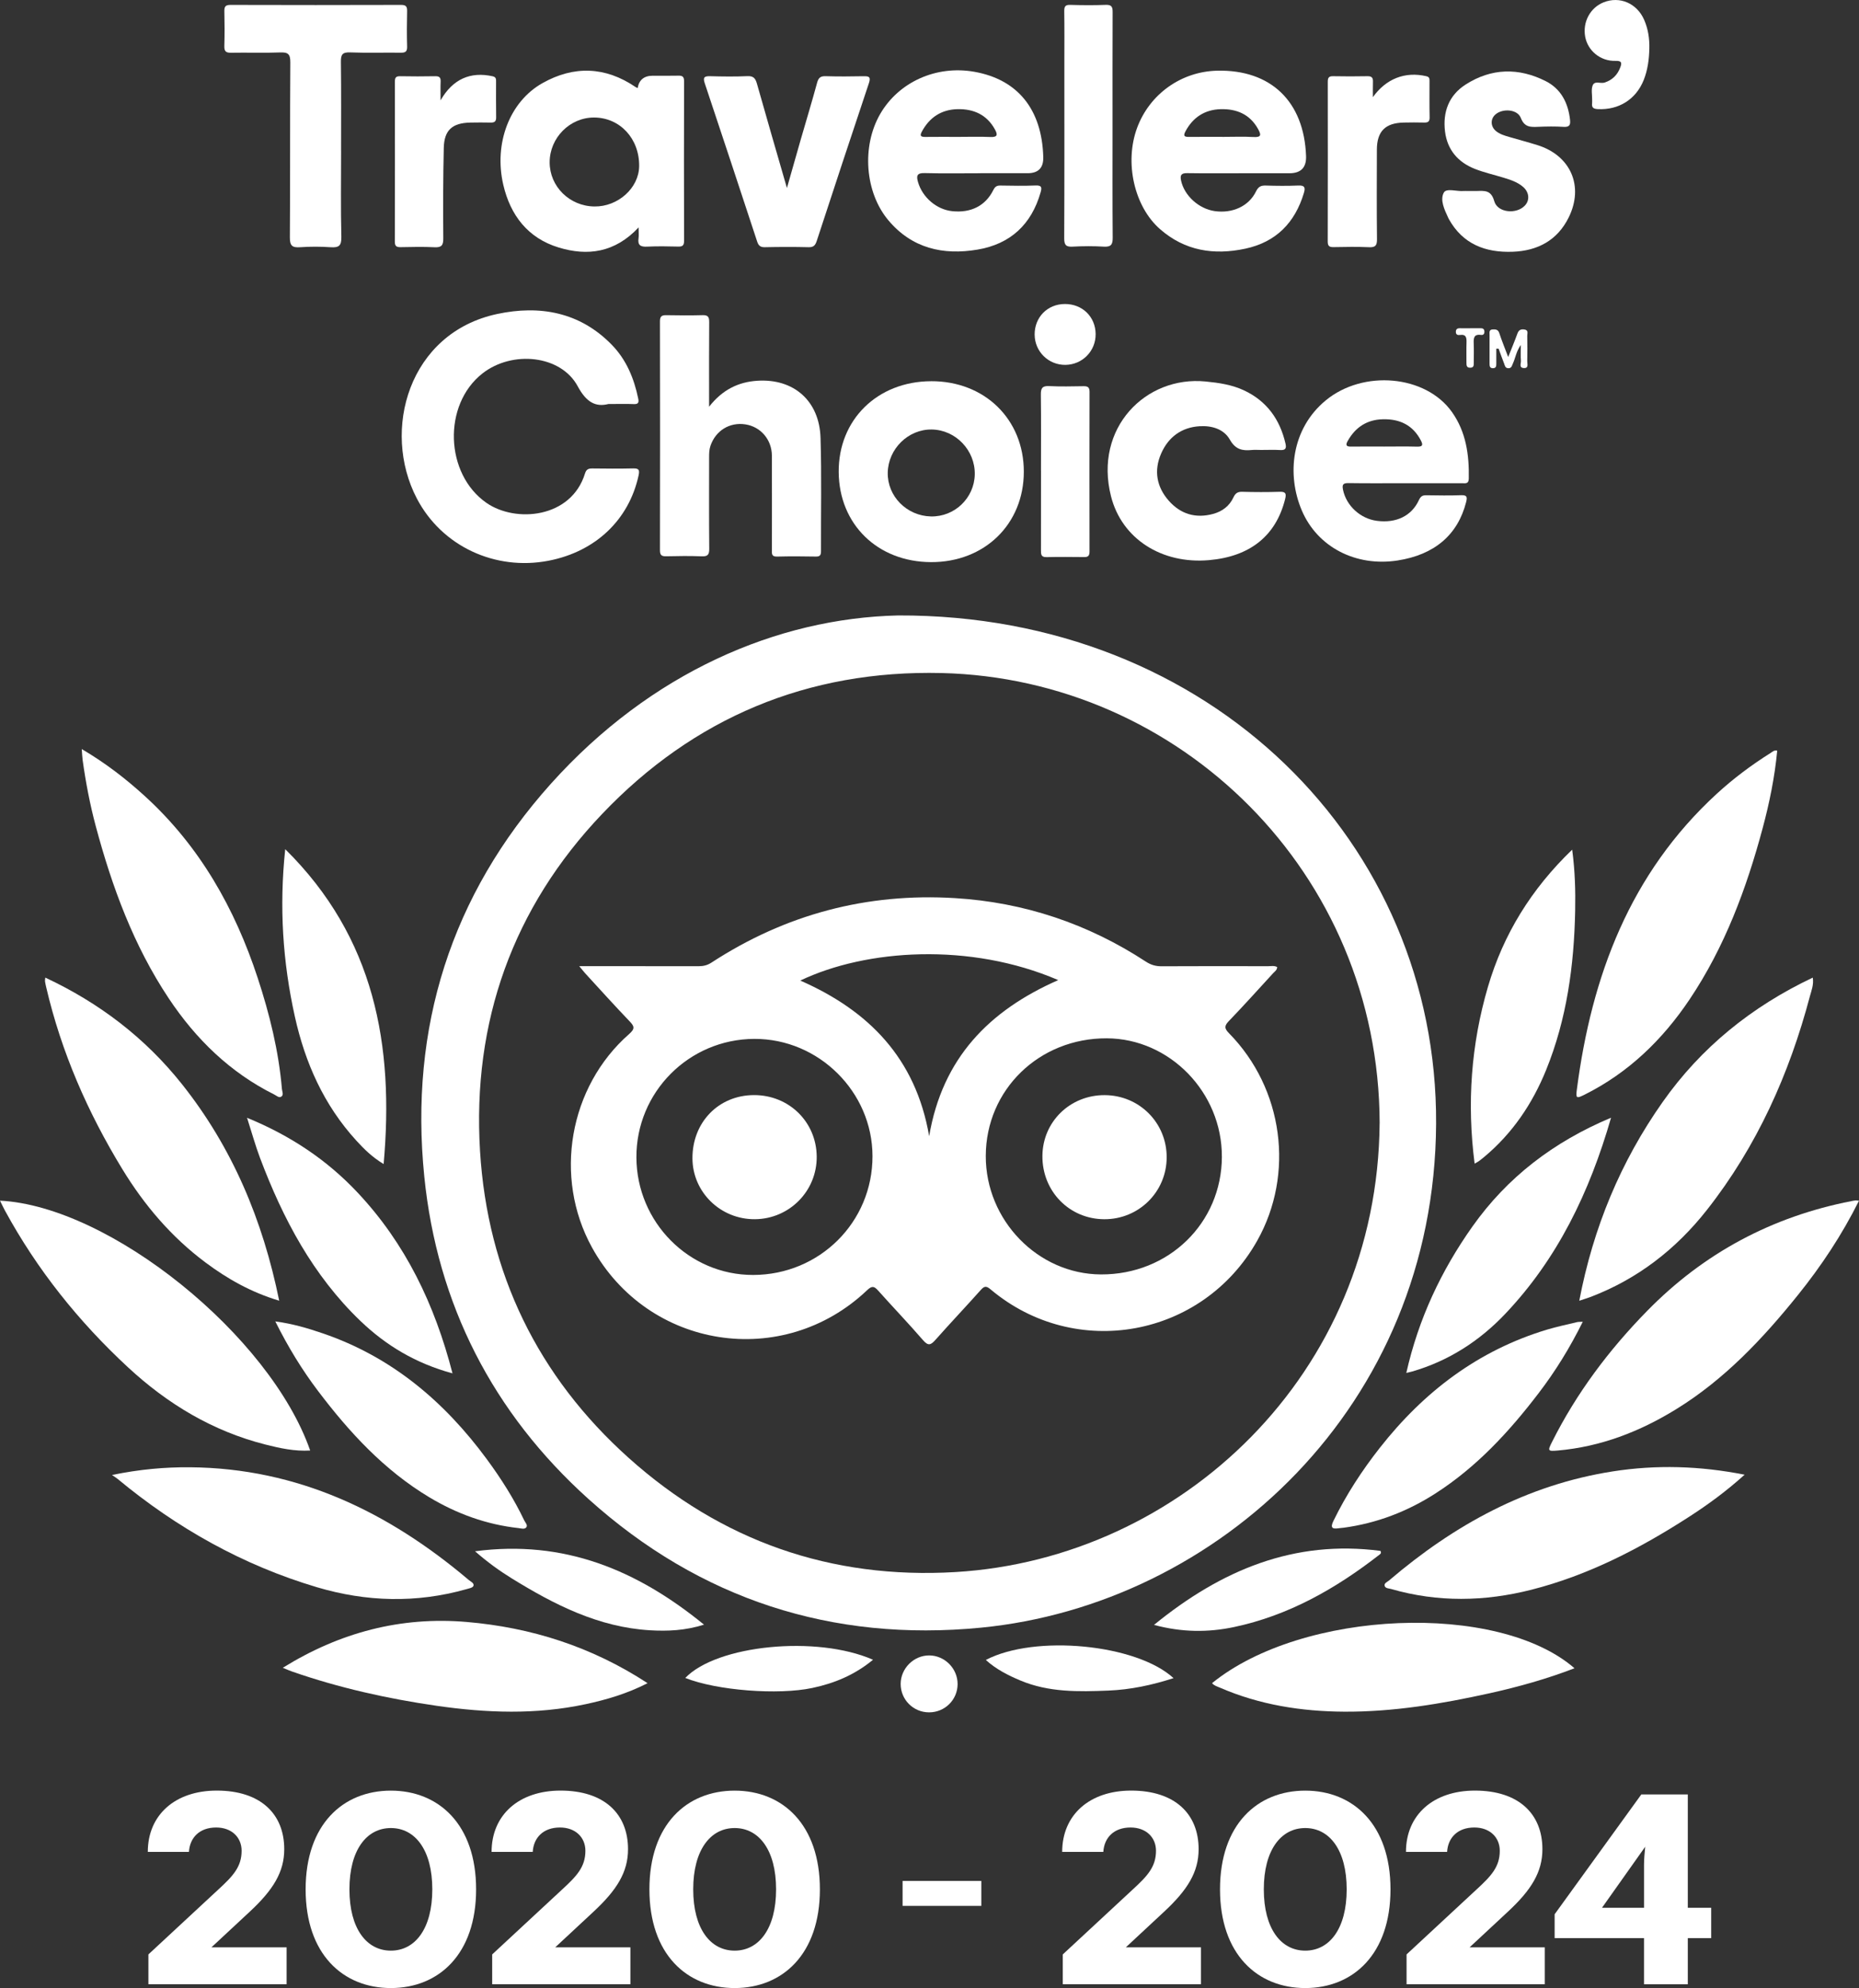
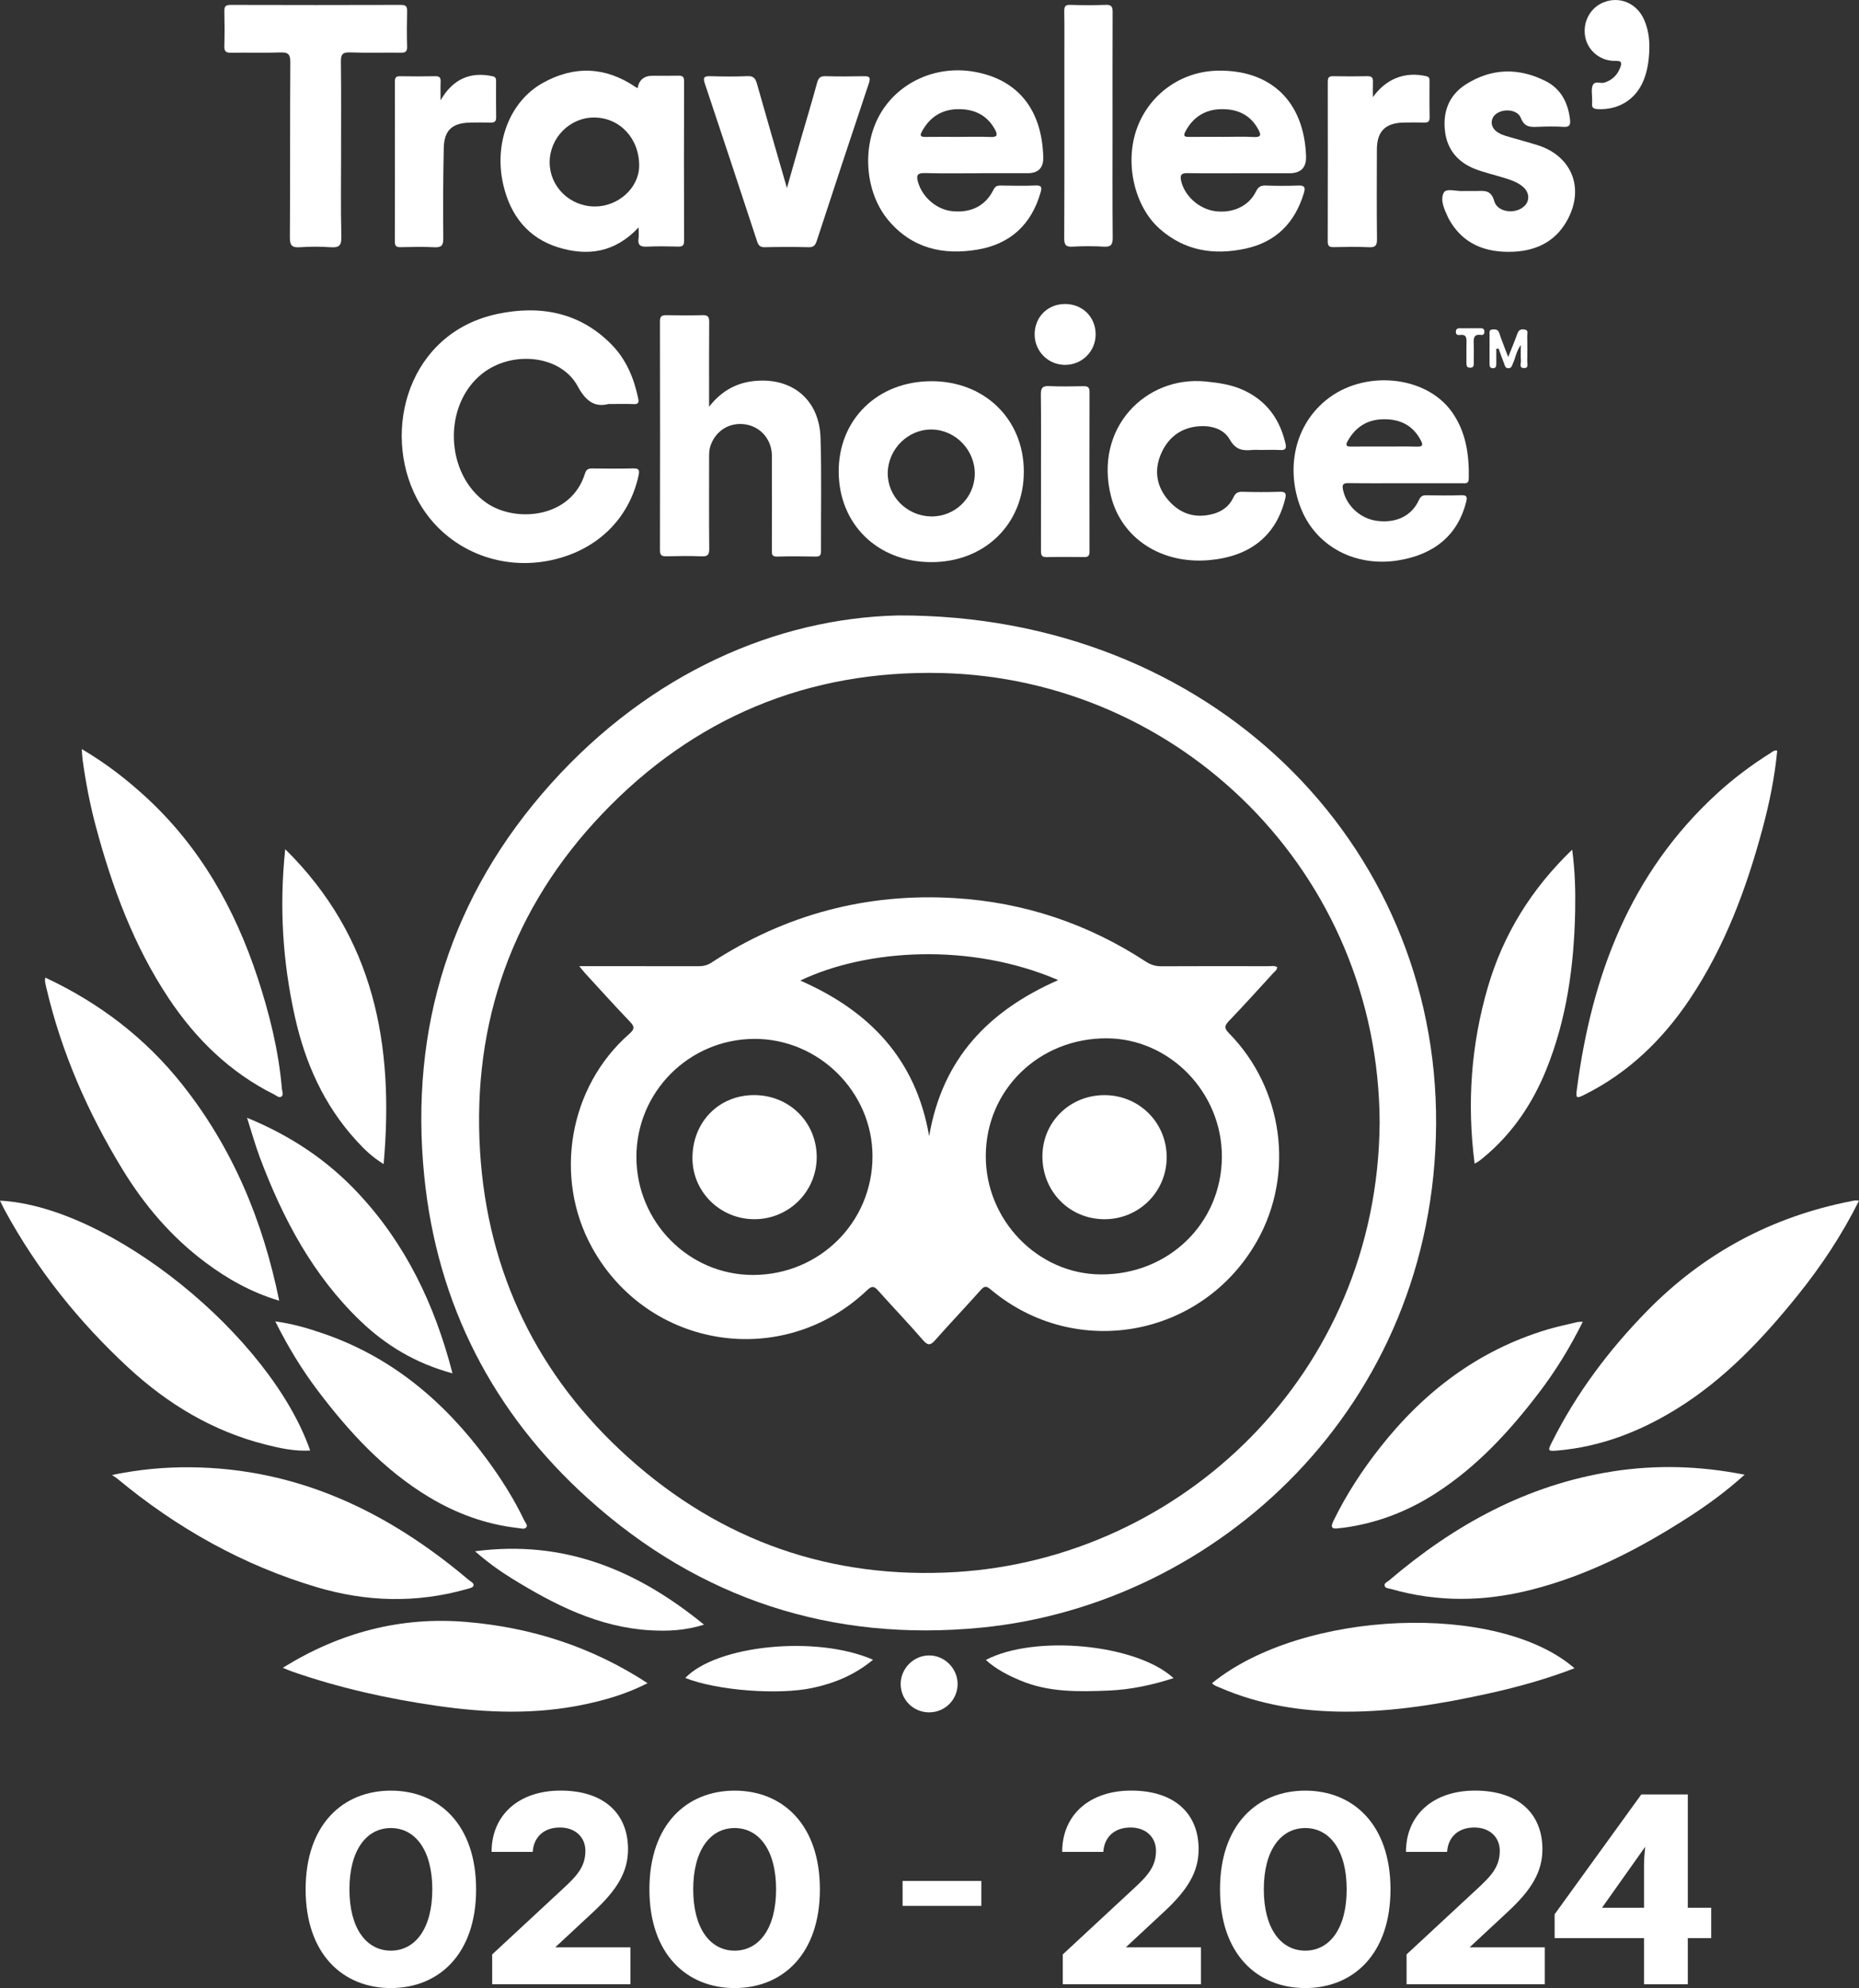
<svg xmlns="http://www.w3.org/2000/svg" id="Capa_2" data-name="Capa 2" viewBox="0 0 871.74 932.09">
  <rect x="0" y="0" width="871.74" height="932.09" fill="#333333" stroke="none" />
  <defs>
    <style>      .cls-1 {        fill: #fff;        stroke-width: 0px;      }    </style>
  </defs>
  <g id="Capa_1-2" data-name="Capa 1">
    <g>
      <g>
        <path class="cls-1" d="M421.14,288.55c146.52-.49,253,106.66,252.29,238.37-.72,132.61-102.68,225.42-213.41,236.2-69.78,6.8-131.78-13.29-184.01-60.27-44.87-40.36-71.02-91.33-77.06-151.33-7.01-69.64,12.49-131.83,59.44-184.13,46.73-52.04,106.03-77.55,162.76-78.84ZM646.96,526.55c-.34-117.57-93.9-208.35-205.44-211-62.66-1.49-116.23,20.98-159.2,66.11-41.81,43.92-60.92,97.42-57.22,157.99,3.49,57.18,27.11,105.71,69.73,143.9,43.37,38.87,94.77,56.99,153.26,53.5,105.43-6.28,197.95-92.6,198.86-210.51Z" />
        <path class="cls-1" d="M285.31,189.42c-5.94,1.5-10.31-.7-14.4-8.31-7.86-14.63-30.65-16.99-44.66-6.03-18.71,14.64-17.65,47.14,1.86,60.69,13.64,9.48,39.74,7.27,46.22-13.8.59-1.93,1.62-2.35,3.42-2.33,6.34.08,12.68.13,19.02-.02,2.65-.06,3.3.48,2.68,3.3-4.52,20.78-20.16,35.7-42.2,39.97-24.99,4.84-50.04-6.71-61.79-29.19-16.67-31.91-3.84-77.64,37.69-86.49,19.91-4.24,38.73-.95,53.73,14.44,6.83,7,10.44,15.74,12.4,25.23.37,1.77.08,2.67-2.04,2.58-3.43-.15-6.87-.04-11.94-.04Z" />
        <path class="cls-1" d="M0,562.92c51.54,2.61,126.68,63.26,145.45,117.15-7.27.44-14.16-1.08-20.97-2.8-24.75-6.28-45.89-19-64.5-36.25-23.13-21.44-42.59-45.75-57.68-73.49-.75-1.37-1.39-2.79-2.3-4.61Z" />
        <path class="cls-1" d="M871.74,562.95c-8.02,16.06-17.64,30.54-28.57,44.13-16.53,20.56-34.5,39.66-57.19,53.63-17.05,10.51-35.37,17.6-55.49,19.36-4.68.41-4.81.19-2.74-3.94,11.51-22.98,26.74-43.25,44.69-61.56,26.57-27.11,58.51-44.16,95.72-51.43.65-.13,1.29-.26,1.95-.32.38-.04.78.05,1.64.12Z" />
-         <path class="cls-1" d="M740.57,609.84c6.54-34.27,19.39-65.18,39.05-93.1,18.06-25.65,41.75-44.79,70.44-58.39.52,3.38-.63,6.07-1.35,8.75-9.66,36.45-24.83,70.32-48.22,100.08-14.52,18.47-32.61,32.55-54.8,40.95-1.44.54-2.92.98-5.13,1.72Z" />
        <path class="cls-1" d="M130.92,609.83c-13.23-3.97-24.27-10.24-34.56-17.92-15.97-11.92-28.64-26.8-38.99-43.76-16.25-26.62-28.61-54.86-35.71-85.31-.21-.9-.41-1.8-.55-2.71-.06-.37.04-.77.12-1.79,25.37,11.87,46.85,28.28,64.07,49.93,23.66,29.74,37.94,63.79,45.62,101.55Z" />
        <path class="cls-1" d="M38.33,351.19c11.22,6.61,20.66,13.93,29.53,22.01,25.74,23.44,42.25,52.62,53,85.36,5.56,16.95,9.83,34.18,11.34,52.01.1,1.23.97,2.82-.36,3.63-1.05.63-2.2-.52-3.22-1.03-20.74-10.34-36.76-25.97-49.46-45.04-16.48-24.73-26.61-52.25-34.25-80.77-2.73-10.19-4.7-20.55-6.16-31-.2-1.42-.23-2.86-.41-5.17Z" />
        <path class="cls-1" d="M833.39,351.95c-1.16,12.3-3.62,24.38-6.82,36.31-7.62,28.39-17.79,55.74-34.27,80.31-12.69,18.91-28.68,34.4-49.28,44.68-3.75,1.87-4.13,1.72-3.6-2.32,6.91-53.35,24.95-101.47,65.68-138.82,7.8-7.15,16.25-13.47,25.2-19.09.85-.54,1.63-1.43,3.09-1.06Z" />
        <path class="cls-1" d="M52.51,691.54c12.94-2.65,24.71-3.71,36.59-3.62,50.5.42,92.92,20.88,130.68,52.82.94.79,2.75,1.53,2.21,2.85-.35.84-2.18,1.17-3.41,1.52-23.39,6.6-46.85,5.92-69.91-.93-34.7-10.3-65.72-27.73-93.56-50.83-.5-.42-1.08-.76-2.59-1.81Z" />
        <path class="cls-1" d="M818.1,691.41c-8.49,7.65-17.07,13.96-26.04,19.74-23.05,14.87-47.24,27.41-73.97,34.2-21.85,5.55-43.84,5.96-65.7-.34-1.09-.31-2.7-.27-3.06-1.42-.42-1.34,1.2-1.88,2.04-2.59,30.56-26.1,64.75-44.87,104.92-51.14,20.37-3.18,40.76-2.61,61.81,1.55Z" />
        <path class="cls-1" d="M299.47,106.62c-11.11,11.86-23.9,13.57-37.53,9.41-14.4-4.39-22.62-15.1-25.94-29.41-4.49-19.38,2.95-38.96,18.37-47.64,14.7-8.28,29.46-7.83,43.63,1.81.3.2.65.33,1.01.51q.99-5.79,7.07-5.79c3.96,0,7.93.07,11.89-.03,1.91-.05,2.82.32,2.81,2.56-.07,24.96-.07,49.92,0,74.88,0,2.09-.66,2.74-2.72,2.69-4.88-.12-9.78-.21-14.66.03-3.06.15-4.44-.69-3.97-3.91.2-1.37.03-2.79.03-5.11ZM278.75,96.81c11.06.14,20.84-8.67,20.97-18.88.16-12.91-8.98-22.79-21.13-22.83-11.34-.04-20.82,9.49-20.84,20.96-.02,11.37,9.32,20.61,21,20.75Z" />
        <path class="cls-1" d="M332.51,190.7c6.23-7.99,13.76-11.63,22.66-12.19,17.06-1.08,29.07,9.45,29.6,26.75.55,17.68.15,35.39.22,53.08,0,1.76-.34,2.63-2.37,2.6-6.07-.11-12.15-.16-18.22.01-2.8.08-2.43-1.6-2.43-3.31,0-14.66.05-29.32-.01-43.98-.03-7.53-5.24-13.59-12.42-14.69-7.4-1.14-13.96,2.93-16.39,10.06-.62,1.81-.63,3.63-.63,5.47,0,14.26-.08,28.53.06,42.79.03,2.75-.69,3.65-3.51,3.54-5.54-.22-11.09-.15-16.64-.02-2.17.05-2.96-.49-2.96-2.82.07-35.79.07-71.58,0-107.37,0-2.35.89-2.89,3.01-2.85,5.68.1,11.36.14,17.04-.01,2.55-.07,3.06.95,3.04,3.26-.1,11.62-.05,23.24-.05,34.86v4.81Z" />
        <path class="cls-1" d="M738.34,782.15c-13.03,5.01-26.33,8.74-39.83,11.73-22.45,4.96-45.09,8.77-68.17,8.63-20.08-.12-39.67-3.19-58.26-11.25-1.31-.57-2.75-.93-3.71-2.13,42.41-34.43,133.97-38.26,169.97-6.97Z" />
        <path class="cls-1" d="M303.68,789.15c-9.64,4.92-19.21,7.73-29.02,9.84-23.3,5.01-46.67,4.13-70.07.74-23.01-3.34-45.62-8.38-67.61-16.03-1.24-.43-2.44-.98-4.37-1.76,26.78-16.62,55.39-24.11,86.18-21.49,30.23,2.57,58.59,11.53,84.89,28.71Z" />
        <path class="cls-1" d="M459.69,81.23c-8.71,0-17.43.16-26.13-.08-3.71-.1-3.89,1.42-3.06,4.26,2.08,7.14,8.69,12.82,15.95,13.59,8.83.94,15.64-2.47,19.35-9.9.77-1.54,1.57-2.13,3.26-2.11,5.54.09,11.09.2,16.63-.03,2.97-.12,2.87,1.13,2.27,3.26-4.3,15.06-14.19,24.2-29.54,26.8-16.2,2.75-30.78-.58-41.84-13.74-11.03-13.14-12.59-34.7-3.83-49.85,8.69-15.01,26.29-22.91,44.07-19.79,20.41,3.59,31.77,17.61,32.4,39.99q.21,7.58-7.34,7.58c-7.39,0-14.78,0-22.18,0ZM449.36,64.18c5.02,0,10.04-.16,15.04.05,3.33.14,3.56-.99,2.15-3.55-3.79-6.9-9.96-9.63-17.43-9.5-7.6.14-13.25,3.81-16.86,10.57-1.1,2.05-.33,2.47,1.65,2.45,5.15-.07,10.29-.02,15.44-.02Z" />
        <path class="cls-1" d="M658.93,226.55c-8.85,0-17.69.09-26.54-.05-2.61-.04-3.12.7-2.6,3.18,1.54,7.41,8.09,13.51,15.9,14.52,9.03,1.17,16.27-2.29,19.7-9.78.83-1.82,1.77-2.25,3.54-2.22,5.41.08,10.83.18,16.24-.03,2.85-.11,2.91.98,2.34,3.24-3.91,15.35-14.83,24.69-32.16,27.37-19.48,3.02-37.54-6.2-44.9-23.47-7.14-16.77-4.91-38.25,11.19-51.56,17.58-14.54,46.89-11.97,59.22,5.42,6.64,9.37,8.12,20.11,7.89,31.27-.05,2.63-1.8,2.1-3.28,2.11-8.85.02-17.69.01-26.54.01ZM648.97,209.37c5.15,0,10.3-.1,15.44.04,2.41.06,3.12-.5,1.93-2.8-3.75-7.29-9.92-10.22-17.84-10.04-7.54.17-12.97,3.78-16.59,10.3-1.07,1.92-.46,2.55,1.62,2.52,5.15-.07,10.3-.02,15.44-.02Z" />
        <path class="cls-1" d="M583.25,81.23c-8.85,0-17.7.09-26.55-.05-2.82-.05-3.4.97-2.86,3.49,1.5,7.03,8.3,13.25,15.79,14.31,8.36,1.17,15.97-2.3,19.34-9.21,1.04-2.13,2.2-2.84,4.47-2.78,5.15.16,10.31.21,15.45-.01,3.03-.13,3.26,1.09,2.55,3.48-4.17,13.94-13.05,23.03-27.43,26.12-14.71,3.16-28.37,1.08-40.05-9.16-12.12-10.62-16.74-31.25-10.74-47.47,5.87-15.86,20.71-26.44,37.6-26.81,25.11-.55,40.71,14.45,41.63,40.04q.29,8.05-7.81,8.05c-7.13,0-14.27,0-21.4,0ZM573.19,64.18c4.89,0,9.78-.2,14.65.06,3.79.21,3.54-1.15,2.11-3.74-3.84-6.95-10.09-9.51-17.53-9.31-7.41.2-13,3.77-16.54,10.43-1.29,2.43-.12,2.59,1.86,2.57,5.15-.05,10.3-.02,15.45-.02Z" />
        <path class="cls-1" d="M436.6,178.72c25.12-.08,43.5,17.84,43.5,42.42,0,24.58-18.39,42.5-43.51,42.41-25.06-.09-43.11-17.7-43.3-42.22-.19-24.51,18.12-42.52,43.31-42.6ZM457.1,222.47c.24-11.32-8.94-20.93-20.17-21.1-11.01-.17-20.43,9.06-20.64,20.24-.21,11.05,8.89,20.27,20.25,20.52,11.08.24,20.32-8.59,20.56-19.66Z" />
        <path class="cls-1" d="M159.95,70.66c0,13.47-.21,26.95.12,40.42.1,4.22-1.25,5.09-5.06,4.83-4.73-.32-9.52-.33-14.26,0-3.7.26-4.85-.66-4.82-4.63.2-27.34.01-54.69.21-82.03.03-3.97-1.13-4.81-4.84-4.66-7.65.3-15.32,0-22.98.14-2.44.04-3.19-.73-3.12-3.15.16-5.41.13-10.83.01-16.25-.04-2.1.4-3.03,2.79-3.03,26.69.08,53.37.08,80.06,0,2.3,0,2.9.75,2.85,2.93-.13,5.55-.15,11.1,0,16.64.07,2.34-.82,2.87-2.98,2.84-7.93-.1-15.86.17-23.78-.14-3.67-.14-4.33,1.11-4.29,4.47.18,13.87.08,27.74.08,41.61Z" />
        <path class="cls-1" d="M591.31,210.96c-1.45,0-2.92-.12-4.36.02-4.39.45-7.63-.25-10.21-4.82-2.84-5.04-8.55-6.67-14.16-6.33-8.48.51-14.68,5.04-18.08,12.8-3.5,8-2.15,15.64,3.58,22.14,5.53,6.27,12.61,8.41,20.8,6.17,4.29-1.17,7.64-3.68,9.51-7.73.91-1.96,1.97-2.69,4.16-2.63,5.81.17,11.63.19,17.44,0,2.8-.09,3.32.69,2.65,3.37-4.27,17.22-16.41,27.02-35.79,28.68-22.04,1.89-40.79-9.96-45.86-29.92-8.14-32.02,16.27-56.62,44.33-53.85,6.23.61,12.3,1.49,18,4.15,10.71,5.01,16.85,13.59,19.48,24.93.5,2.14.12,3.2-2.39,3.06-3.03-.17-6.07-.04-9.11-.04Z" />
        <path class="cls-1" d="M691.49,545.55c-3.65-28.32-1.66-55.83,6.23-82.81,7.24-24.73,20.4-45.99,39.52-64.38,1.34,10.03,1.58,19.33,1.4,28.64-.51,25.61-3.91,50.75-13.62,74.66-6.44,15.86-15.83,29.76-29.1,40.82-.81.68-1.64,1.33-2.49,1.95-.41.3-.89.52-1.94,1.13Z" />
        <path class="cls-1" d="M129.1,619.54c8.23,1.1,15.27,3.21,22.23,5.59,32.29,11.02,57.01,31.92,76.97,59.03,6.66,9.05,12.67,18.49,17.52,28.65.49,1.04,1.73,2.2,1.01,3.22-.79,1.13-2.42.55-3.66.41-15.06-1.65-28.99-6.72-41.91-14.48-21.08-12.66-37.4-30.37-52.07-49.74-7.57-9.99-14.09-20.64-20.09-32.68Z" />
        <path class="cls-1" d="M742.2,619.71c-6.08,12.28-12.87,23.25-20.73,33.52-13.78,18.03-29.06,34.59-48.33,46.96-13.15,8.45-27.46,13.97-43.02,16.07-.78.11-1.58.13-2.36.25-3.11.48-4.02-.27-2.47-3.45,5.99-12.28,13.39-23.63,21.82-34.35,20.6-26.2,46.04-45.57,78.26-55.3,4.66-1.41,9.45-2.39,14.19-3.54.61-.15,1.27-.09,2.63-.17Z" />
        <path class="cls-1" d="M212.2,643.9c-17.32-4.71-31.22-13.1-43.19-24.58-22.3-21.38-36.35-47.95-47.1-76.49-2.17-5.77-3.81-11.74-6.06-18.76,20.45,8.39,37.55,19.83,51.92,35.15,22.35,23.82,36.05,52.25,44.42,84.67Z" />
-         <path class="cls-1" d="M755.47,524.04c-10.12,35.09-25.17,66.2-49.67,92.01-12.05,12.69-26.56,22.05-43.61,26.98-.62.18-1.25.31-2.73.67,5.72-25.39,16.37-47.98,31.01-68.66,16.33-23.05,37.94-39.64,65-51.01Z" />
        <path class="cls-1" d="M133.75,398.13c41.93,41.41,51.12,91.88,46.15,147.63-5.39-3.25-9.2-7.04-12.82-11.01-15.16-16.61-23.98-36.35-28.81-58.12-5.68-25.58-7.39-51.36-4.52-78.5Z" />
        <path class="cls-1" d="M687.95,89.55c1.45,0,2.91.03,4.36,0,3.73-.08,6.89-.6,8.39,4.76,1.53,5.49,10.46,6.29,14.4,2.03,2.34-2.53,2-6.24-.91-8.74-2.67-2.29-5.97-3.33-9.25-4.33-4.41-1.34-8.94-2.37-13.22-4.04-7.98-3.11-13.05-8.95-14.11-17.59-1.11-9.1,1.78-16.93,9.63-21.98,12.09-7.77,24.92-8.04,37.62-1.6,7.1,3.6,10.46,10.11,11.36,17.96.28,2.44-.12,3.64-3,3.46-3.95-.25-7.93-.19-11.89-.02-3.58.15-6.44.3-8.18-4.18-1.56-4.03-8.35-4.56-11.78-1.71-2.55,2.11-2.5,5.7.15,7.89,1.77,1.46,3.95,2.09,6.1,2.72,4.43,1.3,8.9,2.48,13.3,3.85,15.61,4.86,21.94,19.25,14.68,33.93-5.31,10.74-14.58,15.65-26.26,16.08-12.74.46-23.38-3.53-29.93-15.33-.13-.23-.24-.47-.35-.71-1.75-3.77-3.87-8.23-2.03-11.67,1.21-2.27,6.1-.49,9.33-.78.52-.05,1.06,0,1.58,0Z" />
        <path class="cls-1" d="M369.01,88.16c2.31-8.1,4.36-15.39,6.46-22.67,2.56-8.86,5.24-17.68,7.66-26.57.62-2.3,1.45-3.27,3.96-3.2,5.93.18,11.88.14,17.82.02,2.58-.05,3.54.28,2.54,3.26-8.25,24.6-16.36,49.25-24.44,73.9-.65,1.99-1.4,3.06-3.78,3-6.86-.17-13.73-.15-20.59,0-2.13.05-2.98-.79-3.59-2.66-8.15-24.77-16.32-49.53-24.59-74.26-.94-2.82-.06-3.31,2.57-3.25,5.8.15,11.62.24,17.42-.03,2.88-.14,3.79,1.04,4.5,3.54,4.52,16.03,9.19,32.03,14.07,48.93Z" />
        <path class="cls-1" d="M521.71,59.16c0,17.42-.08,34.84.07,52.26.03,3.23-.78,4.42-4.16,4.22-4.87-.29-9.77-.27-14.64,0-3.12.17-3.95-.79-3.94-3.92.13-27.58.07-55.17.07-82.75,0-7.92.07-15.84-.05-23.76-.03-2.19.52-2.99,2.84-2.92,5.54.16,11.09.21,16.63-.01,2.78-.11,3.23,1.01,3.22,3.42-.08,17.82-.04,35.64-.04,53.45Z" />
        <path class="cls-1" d="M643.79,45.56c6.09-8.58,15.03-12.18,25.09-9.82,1.51.36,1.46,1.24,1.46,2.29,0,5.68-.07,11.36.05,17.03.04,2.04-.86,2.44-2.6,2.4-3.17-.08-6.34-.07-9.51,0-8.65.16-12.59,4.09-12.62,12.68-.05,13.99-.1,27.99.05,41.98.03,2.92-.68,3.92-3.72,3.78-5.53-.25-11.09-.14-16.63-.04-2.01.04-2.76-.51-2.75-2.65.06-24.95.05-49.9.02-74.85,0-1.75.38-2.67,2.41-2.63,5.41.11,10.83.1,16.24,0,1.91-.03,2.6.67,2.54,2.52-.08,2.43-.02,4.87-.02,7.3Z" />
        <path class="cls-1" d="M206.59,47.07c5.68-10,14.02-13.62,24.42-11.31,1.72.38,1.61,1.43,1.61,2.61,0,5.55-.06,11.09.04,16.64.04,1.99-.83,2.5-2.6,2.46-3.17-.06-6.34-.07-9.51,0-8.46.18-12.25,3.5-12.45,11.89-.33,14.12-.34,28.25-.23,42.37.03,3.27-.79,4.36-4.13,4.19-5.27-.27-10.56-.14-15.84-.04-1.98.04-2.76-.46-2.75-2.62.07-24.96.05-49.91.02-74.87,0-1.72.28-2.69,2.35-2.65,5.54.11,11.09.1,16.64,0,1.92-.03,2.55.66,2.47,2.53-.12,2.63-.03,5.27-.03,8.8Z" />
        <path class="cls-1" d="M222.76,727.31c41.69-5.51,75.88,8.71,107.37,34.4-8.85,2.79-17.07,3.13-25.34,2.64-24.11-1.43-44.84-12-64.85-24.35-5.78-3.57-11.29-7.55-17.18-12.69Z" />
-         <path class="cls-1" d="M541.15,761.82c31.61-25.78,65.77-39.99,106.19-34.69.6,1.12-.11,1.49-.57,1.85-20.43,15.88-42.54,28.46-68.13,33.86-12.11,2.55-24.29,2.53-37.49-1.01Z" />
        <path class="cls-1" d="M488.15,220.71c0-11.87.09-23.74-.06-35.61-.04-2.95.55-4.25,3.84-4.08,5.39.27,10.81.13,16.22.05,1.98-.03,2.78.56,2.77,2.69-.06,24.93-.05,49.85-.01,74.78,0,1.79-.46,2.66-2.41,2.64-5.93-.07-11.87-.11-17.8.02-2.63.06-2.56-1.45-2.56-3.3.03-12.4.02-24.79.02-37.19Z" />
        <path class="cls-1" d="M409.39,778.17c-8.66,7.14-18.13,11.04-28.44,13.22-16.07,3.41-44.77,1.21-59.6-4.69,14.74-15.44,61.58-20.15,88.04-8.53Z" />
        <path class="cls-1" d="M550.3,786.79c-10.06,3.26-20.16,5.41-30.53,5.83-13.98.57-27.97.87-41.27-4.72-5.81-2.44-11.38-5.25-16.22-9.64,23.05-12.05,70.69-7.44,88.02,8.52Z" />
        <path class="cls-1" d="M773.42,22.79c-.11,5.04-.76,10-2.63,14.72-3.63,9.1-11.72,14.13-21.51,13.65-2.02-.1-2.96-.67-2.7-2.76.08-.65,0-1.32.01-1.98.03-2.11-.47-4.42.22-6.28.93-2.48,3.72-.8,5.61-1.42,3.68-1.21,6.06-3.59,7.39-7.14.86-2.28.54-3.12-2.32-3.04-7.05.19-12.98-4.8-14.16-11.37-1.23-6.88,2.38-13.59,8.68-16.09,7.53-2.99,15.57.44,18.97,8.19,1.88,4.29,2.56,8.84,2.44,13.52Z" />
        <path class="cls-1" d="M485.17,156.88c-.03-8.17,6.01-14.3,14.14-14.35,8.21-.05,14.38,5.95,14.47,14.06.09,7.97-6.2,14.39-14.17,14.48-7.95.09-14.4-6.25-14.43-14.19Z" />
        <path class="cls-1" d="M435.67,802.83c-7.4-.01-13.33-5.95-13.32-13.32.01-7.28,6.12-13.39,13.38-13.37,7.27.02,13.34,6.14,13.32,13.43-.02,7.37-5.97,13.27-13.38,13.26Z" />
        <path class="cls-1" d="M707.23,167.4c1.71-4.3,3.09-7.56,4.28-10.88.59-1.66,1.48-2.28,3.22-2.06,2.18.27,1.42,1.89,1.44,3.02.08,3.95.09,7.91,0,11.87-.03,1.24.81,3.35-1.63,3.21-2.36-.13-1.23-2.2-1.33-3.4-.18-2.22-.05-4.47-.05-7.42-2.17,2.98-2.49,6.02-3.71,8.66-.5,1.08-.63,2.34-2.26,2.23-1.41-.09-1.52-1.29-1.88-2.22-.9-2.3-1.72-4.63-2.57-6.94-.36,0-.72,0-1.08-.01,0,2.33,0,4.66,0,6.99,0,1.09-.04,2.18-1.58,2.18-1.54,0-1.58-1.09-1.58-2.18,0-4.48-.02-8.97,0-13.45,0-1.12-.34-2.5,1.55-2.56,1.4-.04,2.46.05,3.02,1.75,1.13,3.49,2.54,6.88,4.17,11.21Z" />
        <path class="cls-1" d="M689.43,153.89c1.58,0,3.17.02,4.75,0,1.05-.02,1.81.23,1.89,1.46.08,1.18-.47,1.83-1.6,1.67-3.4-.47-3.5,1.6-3.4,4.09.12,3.03.03,6.07.02,9.11,0,1.09.02,2.11-1.56,2.18-1.75.07-1.88-.96-1.87-2.27.02-3.17-.07-6.34.03-9.5.07-2.24-.13-4-3.09-3.58-.94.13-1.88-.06-1.91-1.38-.03-1.4.72-1.81,2-1.77,1.58.05,3.17.01,4.75.01Z" />
        <path class="cls-1" d="M271.63,452.98h5.32c16.91,0,33.82-.02,50.73.02,2.18,0,4.04-.45,5.93-1.68,34.75-22.66,72.92-32.77,114.26-30.24,32.37,1.98,62.25,11.99,89.44,29.76,2.32,1.52,4.6,2.21,7.37,2.19,16.64-.09,33.29-.06,49.93-.03,1.41,0,2.89-.36,4.28.39.01,1.39-1.09,2.04-1.85,2.86-6.87,7.49-13.67,15.05-20.71,22.38-2.17,2.26-2.35,3.42,0,5.81,25.48,25.93,30.83,65.96,13.2,97.28-25.55,45.37-85.19,56.29-124.99,22.82-1.91-1.61-2.86-1.73-4.56.18-7.03,7.88-14.3,15.54-21.3,23.44-2.16,2.44-3.39,3.02-5.86.16-6.81-7.89-14.04-15.41-20.99-23.19-1.82-2.03-2.84-2.48-5.17-.27-39.53,37.61-102.82,27.72-129.1-20.07-18.08-32.87-10.77-75.24,17.49-100.02,2.82-2.48,2.41-3.62.16-5.96-7.03-7.34-13.83-14.89-20.71-22.38-.79-.86-1.49-1.79-2.86-3.43ZM572.97,542.36c.12-30.15-24.44-55.43-53.96-55.55-31.73-.13-56.68,24.12-56.75,55.15-.07,30.17,24.46,55.41,53.98,55.55,31.74.15,56.62-24.04,56.74-55.16ZM353.17,597.76c31.17-.06,56-24.77,55.97-55.69-.03-30.13-25.23-55.12-55.45-54.99-30.64.13-55.37,24.98-55.26,55.55.11,30.42,24.71,55.19,54.74,55.13ZM496.25,459.52c-41.34-17.8-90.05-14.56-120.97.21,31.97,14.04,54.11,36.3,60.43,72.96,6.22-36.62,28.14-58.95,60.54-73.18Z" />
        <path class="cls-1" d="M518.06,513.45c16.25.09,29.09,13.01,29.03,29.22-.06,16.16-13.1,29.05-29.32,28.96-16.36-.09-29.09-13.15-28.95-29.7.13-16.03,13-28.56,29.24-28.48Z" />
        <path class="cls-1" d="M353.52,513.43c16.41-.06,29.29,12.53,29.46,28.78.16,16.14-12.76,29.27-28.96,29.41-16.09.14-29.24-12.65-29.31-28.51-.07-16.92,12.25-29.62,28.81-29.68Z" />
      </g>
      <g>
-         <path class="cls-1" d="M69.59,930.31v-13.99l32.75-30.39c6.94-6.36,10.96-10.68,10.96-18.19,0-6.36-4.72-10.93-11.93-10.93-7.77,0-12.35,4.71-12.77,11.44h-19.29c0-17.29,12.77-28.74,32.34-28.74,20.54,0,31.64,10.94,31.64,27.47,0,10.68-5.14,19.07-16.24,29.37l-17.9,16.65h35.25v17.3h-64.81Z" />
        <path class="cls-1" d="M143.32,885.81c0-30.39,17.49-46.28,39.97-46.28s39.97,15.9,39.97,46.28-17.49,46.28-39.97,46.28-39.97-15.89-39.97-46.28ZM202.72,885.81c0-18.43-8.05-28.74-19.43-28.74s-19.43,10.3-19.43,28.74,8.05,28.74,19.43,28.74,19.43-10.3,19.43-28.74Z" />
        <path class="cls-1" d="M230.8,930.31v-13.99l32.75-30.39c6.94-6.36,10.96-10.68,10.96-18.19,0-6.36-4.72-10.93-11.93-10.93-7.77,0-12.35,4.71-12.77,11.44h-19.29c0-17.29,12.76-28.74,32.34-28.74,20.54,0,31.64,10.94,31.64,27.47,0,10.68-5.14,19.07-16.24,29.37l-17.9,16.65h35.25v17.3h-64.81Z" />
        <path class="cls-1" d="M304.53,885.81c0-30.39,17.49-46.28,39.97-46.28s39.97,15.9,39.97,46.28-17.49,46.28-39.97,46.28-39.97-15.89-39.97-46.28ZM363.93,885.81c0-18.43-8.05-28.74-19.43-28.74s-19.43,10.3-19.43,28.74,8.05,28.74,19.43,28.74,19.43-10.3,19.43-28.74Z" />
        <path class="cls-1" d="M423.25,893.56v-11.69h36.92v11.69h-36.92Z" />
        <path class="cls-1" d="M498.37,930.31v-13.99l32.75-30.39c6.94-6.36,10.96-10.68,10.96-18.19,0-6.36-4.72-10.93-11.93-10.93-7.77,0-12.35,4.71-12.77,11.44h-19.29c0-17.29,12.77-28.74,32.34-28.74,20.54,0,31.64,10.94,31.64,27.47,0,10.68-5.14,19.07-16.24,29.37l-17.9,16.65h35.25v17.3h-64.81Z" />
        <path class="cls-1" d="M572.1,885.81c0-30.39,17.49-46.28,39.97-46.28s39.97,15.9,39.97,46.28-17.49,46.28-39.97,46.28-39.97-15.89-39.97-46.28ZM631.5,885.81c0-18.43-8.05-28.74-19.43-28.74s-19.43,10.3-19.43,28.74,8.05,28.74,19.43,28.74,19.43-10.3,19.43-28.74Z" />
        <path class="cls-1" d="M659.58,930.31v-13.99l32.75-30.39c6.94-6.36,10.96-10.68,10.96-18.19,0-6.36-4.72-10.93-11.93-10.93-7.77,0-12.35,4.71-12.77,11.44h-19.29c0-17.29,12.76-28.74,32.34-28.74,20.54,0,31.64,10.94,31.64,27.47,0,10.68-5.14,19.07-16.24,29.37l-17.9,16.65h35.25v17.3h-64.81Z" />
        <path class="cls-1" d="M770.92,930.31v-21.62h-41.91v-11.19l40.66-56.2h21.79v53.15h10.97v14.24h-10.97v21.62h-20.54ZM751.22,894.45h19.71v-20.09c0-2.55.28-5.85.55-8.52l-20.26,28.61Z" />
      </g>
    </g>
  </g>
</svg>